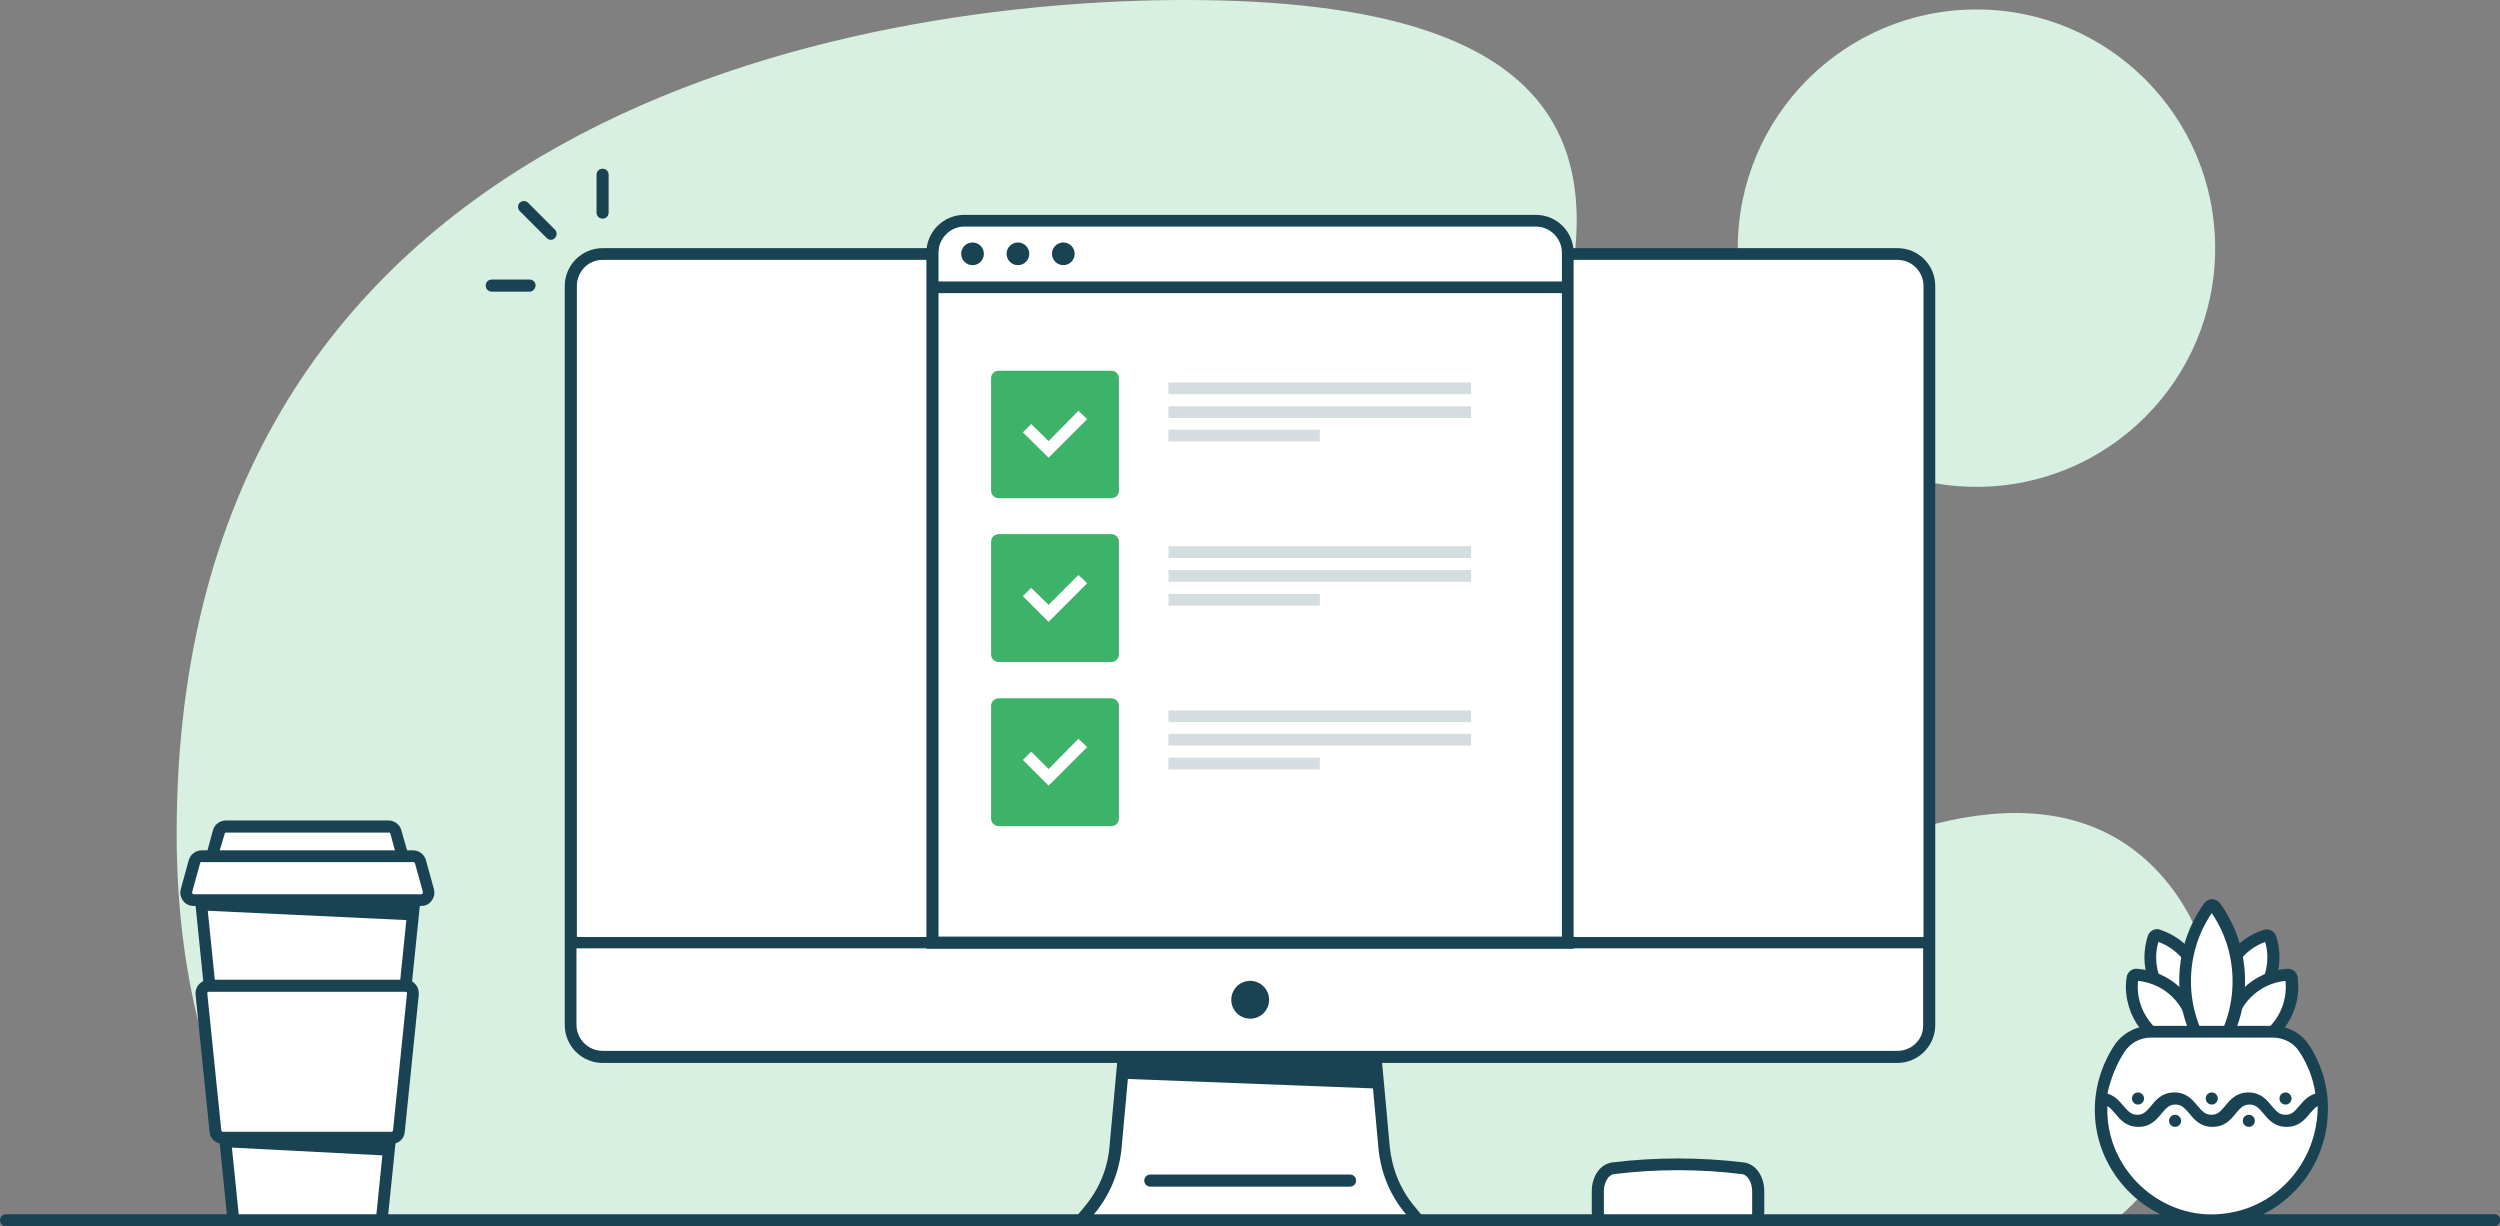
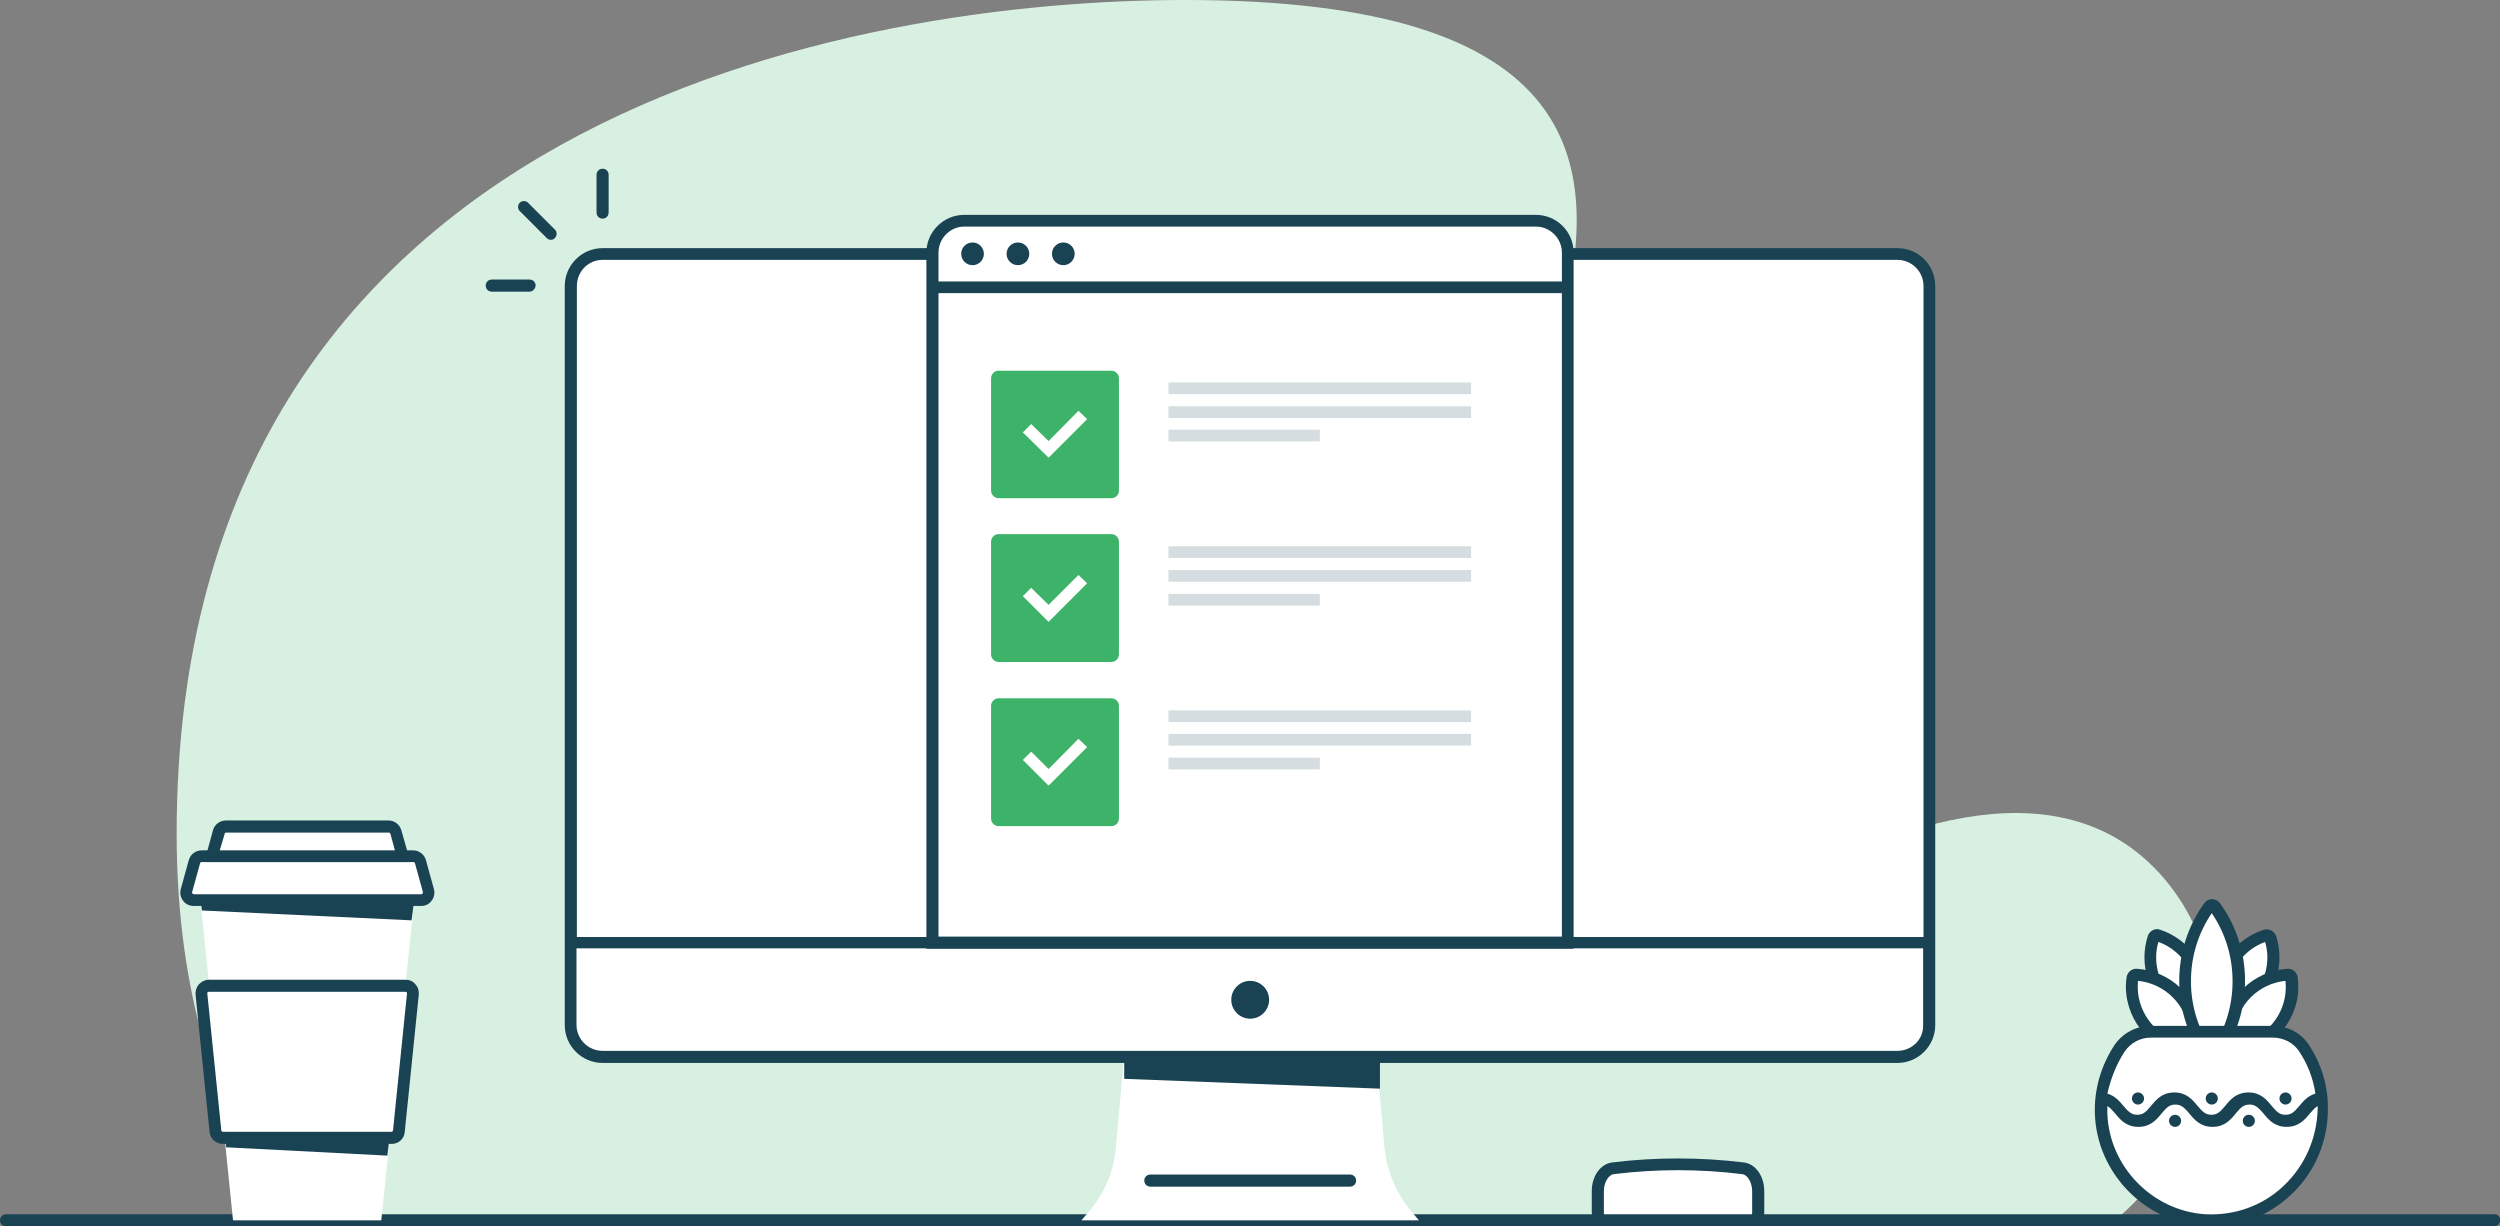
<svg xmlns="http://www.w3.org/2000/svg" version="1.1" id="Layer_1" x="0px" y="0px" viewBox="0 0 660.9 324.2" style="enable-background:new 0 0 660.9 324.2;" xml:space="preserve">
  <rect x="0" y="0" width="660.9" height="324.2" fill="#808080" stroke="none" />
  <style type="text/css">
	.st0{fill:#D8F0E1;}
	.st1{fill:#194253;}
	.st2{display:none;}
	.st3{display:inline;}
	.st4{fill-rule:evenodd;clip-rule:evenodd;fill:#183A57;}
	.st5{fill:#183A57;}
	.st6{fill-rule:evenodd;clip-rule:evenodd;fill:#FFFFFF;}
	.st7{fill-rule:evenodd;clip-rule:evenodd;fill:#194253;}
	.st8{fill:#FFFFFF;}
	.st9{fill:#3DB269;}
	.st10{fill:#D5DDE0;}
</style>
  <g id="Illsutration">
    <g id="Backgound_3_">
      <g id="Background_3_">
        <g>
          <path class="st0" d="M568.7,313c11.7-14.2,18.4-32.8,16.3-51.1c-2.1-18.2-13.6-35.6-30.5-42.8c-17.7-7.6-38.2-3.7-56.3,2.8      c-25.5,9.2-49.5,18.3-76.4,23.1c-21.4,3.9-37.2-0.2-48.3-20.2C343.3,170.2,523.6,0,313.3,0C228,0,46.7,29.1,46.7,220.4      c0,44,11.6,76.9,29.6,101.9h483.2C562.8,319.5,565.8,316.4,568.7,313z" />
-           <circle class="st0" cx="522.5" cy="65.6" r="63.1" />
        </g>
      </g>
      <g id="TableLine_3_">
        <g>
          <path class="st1" d="M659.4,324.2H1.6c-0.9,0-1.6-0.7-1.6-1.6c0-0.9,0.7-1.6,1.6-1.6h657.8c0.9,0,1.6,0.7,1.6,1.6      C660.9,323.5,660.2,324.2,659.4,324.2z" />
        </g>
      </g>
    </g>
    <g id="Computer_7_" class="st2">
      <g class="st3">
        <g>
          <path class="st4" d="M292.4,322.6l2.2-2.6c4-4.7,6.4-10.5,6.9-16.7l2.8-31.1h65.4l2.8,31.1c0.6,6.2,3,11.9,6.9,16.7l2.2,2.6      H292.4z" />
          <path class="st5" d="M368.3,273.9l2.7,29.6c0.6,6.5,3.1,12.6,7.3,17.5v0h-82.5v0c4.2-5,6.7-11.1,7.3-17.5l2.7-29.6H368.3       M371.2,270.7h-2.9h-62.5h-2.9l-0.3,2.9l-2.7,29.6c-0.5,5.8-2.8,11.3-6.6,15.8l-4.3,5.2h6.7h82.5h6.7l-4.3-5.2      c-3.8-4.5-6-10-6.6-15.8l-2.7-29.6L371.2,270.7L371.2,270.7z" />
        </g>
-         <polygon class="st4" points="303.8,280 303.8,285.2 371.4,287.8 371.4,280    " />
        <g>
          <path class="st5" d="M363.5,313.7h-52.8c-0.9,0-1.6-0.7-1.6-1.6s0.7-1.6,1.6-1.6h52.8c0.9,0,1.6,0.7,1.6,1.6      S364.3,313.7,363.5,313.7z" />
        </g>
      </g>
      <g class="st3">
        <path class="st5" d="M165.9,279.4c-4.6,0-8.4-3.8-8.4-8.4V75.6c0-4.6,3.8-8.4,8.4-8.4h342.3c4.6,0,8.4,3.8,8.4,8.4V271     c0,4.6-3.8,8.4-8.4,8.4H165.9z" />
        <path class="st5" d="M508.2,65.6H165.9c-5.5,0-10,4.5-10,10V271c0,5.5,4.5,10,10,10h342.3c5.5,0,10-4.5,10-10V75.6     C518.2,70,513.7,65.6,508.2,65.6z M165.9,68.7h342.3c3.8,0,6.9,3.1,6.9,6.9v172.1H159V75.6C159,71.8,162.1,68.7,165.9,68.7z      M508.2,277.8H165.9c-3.8,0-6.9-3.1-6.9-6.9v-20.2h356V271C515,274.8,512,277.8,508.2,277.8z" />
        <circle class="st4" cx="337" cy="264.3" r="5" />
      </g>
    </g>
    <g id="Computer_6_">
      <g>
        <g>
          <path class="st6" d="M285.9,322.6l2.2-2.6c4-4.7,6.4-10.5,6.9-16.7l2.8-31.1h65.4l2.8,31.1c0.6,6.2,3,11.9,6.9,16.7l2.2,2.6      H285.9z" />
-           <path class="st1" d="M361.7,273.9l2.7,29.6c0.6,6.5,3.1,12.6,7.3,17.5v0h-82.5v0c4.2-5,6.7-11.1,7.3-17.5l2.7-29.6H361.7       M364.6,270.7h-2.9h-62.5h-2.9l-0.3,2.9l-2.7,29.6c-0.5,5.8-2.8,11.3-6.6,15.8l-4.3,5.2h6.7h82.5h6.7l-4.3-5.2      c-3.8-4.5-6-10-6.6-15.8l-2.7-29.6L364.6,270.7L364.6,270.7z" />
        </g>
        <polygon class="st7" points="297.2,280 297.2,285.2 364.8,287.8 364.8,280    " />
        <g>
          <g>
            <path class="st1" d="M356.9,313.7h-52.8c-0.9,0-1.6-0.7-1.6-1.6s0.7-1.6,1.6-1.6h52.8c0.9,0,1.6,0.7,1.6,1.6       S357.8,313.7,356.9,313.7z" />
          </g>
        </g>
      </g>
      <g>
        <path class="st8" d="M159.3,279.4c-4.6,0-8.4-3.8-8.4-8.4V75.6c0-4.6,3.8-8.4,8.4-8.4h342.3c4.6,0,8.4,3.8,8.4,8.4V271     c0,4.6-3.8,8.4-8.4,8.4H159.3z" />
        <path class="st1" d="M501.6,65.6H159.3c-5.5,0-10,4.5-10,10V271c0,5.5,4.5,10,10,10h342.3c5.5,0,10-4.5,10-10V75.6     C511.6,70,507.1,65.6,501.6,65.6z M159.3,68.7h342.3c3.8,0,6.9,3.1,6.9,6.9v172.1h-356V75.6C152.5,71.8,155.5,68.7,159.3,68.7z      M501.6,277.8H159.3c-3.8,0-6.9-3.1-6.9-6.9v-20.2h356V271C508.5,274.8,505.4,277.8,501.6,277.8z" />
        <circle class="st7" cx="330.5" cy="264.3" r="5" />
      </g>
    </g>
    <g id="Mouse_3_">
      <path class="st8" d="M426.4,308.9L426.4,308.9c-2.3,0.3-4,2.9-4,6v5.6c0,1.2,0.7,2.1,1.5,2.1h19.7h19.7c0.8,0,1.5-0.9,1.5-2.1    v-5.6c0-3.1-1.7-5.8-4-6h0C449.4,307.5,437.8,307.5,426.4,308.9z" />
      <path class="st1" d="M463.3,324.2h-39.4c-1.7,0-3.1-1.6-3.1-3.7v-5.6c0-4,2.3-7.2,5.4-7.6h0c11.5-1.4,23.2-1.4,34.8,0    c3.1,0.4,5.4,3.6,5.4,7.6v5.6C466.4,322.6,465,324.2,463.3,324.2z M424.1,321.1L424.1,321.1L424.1,321.1z M424.1,321h39    c0.1-0.1,0.1-0.3,0.1-0.5v-5.6c0-2.3-1.2-4.3-2.6-4.5c-11.3-1.4-22.7-1.4-34,0h0c-1.4,0.2-2.6,2.2-2.6,4.5v5.6    C424,320.8,424,320.9,424.1,321z" />
    </g>
    <g id="Flower_3_">
      <g id="Leafs_3_">
        <g>
          <path class="st8" d="M570.6,247.3c-0.5-0.2-1.1,0.1-1.3,0.6c-0.5,1.6-0.8,3.4-0.8,5.2c0,7.8,5.3,14.3,12.4,16.2      c0.7-1.9,1.2-3.9,1.2-6.1C582.1,255.8,577.3,249.5,570.6,247.3z" />
          <path class="st1" d="M581.9,271.2l-1.4-0.4c-8-2.1-13.6-9.4-13.6-17.7c0-1.9,0.3-3.8,0.9-5.7c0.2-0.6,0.7-1.2,1.3-1.5      c0.6-0.3,1.3-0.4,2-0.1l0,0c7.5,2.5,12.6,9.5,12.6,17.4c0,2.3-0.4,4.5-1.3,6.7L581.9,271.2z M570.6,249      c-0.4,1.3-0.6,2.7-0.6,4.1c0,6.4,4,12,9.9,14.2c0.4-1.3,0.6-2.7,0.6-4.1C580.5,256.9,576.6,251.2,570.6,249z M570.1,248.8      L570.1,248.8L570.1,248.8z" />
        </g>
        <g>
          <path class="st8" d="M564.7,257.7c-0.5,0-1,0.3-1,0.8c-0.2,1.3-0.2,2.7-0.1,4.1c0.9,8.5,8.1,14.9,16.4,15      c0.3-1.6,0.4-3.2,0.2-4.9C579.4,264.4,572.7,258.2,564.7,257.7z" />
          <path class="st1" d="M581.4,279.1l-1.3,0c-9.3-0.1-17-7.1-18-16.4c-0.2-1.5-0.1-3,0.1-4.4c0.2-1.3,1.4-2.3,2.7-2.2      c8.9,0.6,16.1,7.4,17,16.3c0.2,1.8,0.1,3.6-0.2,5.4L581.4,279.1z M565.2,259.3c-0.1,1-0.1,2.1,0,3.1c0.8,7.2,6.5,12.8,13.5,13.5      c0.1-1,0.1-2.1,0-3.1C578,265.6,572.3,260,565.2,259.3z" />
        </g>
        <g>
          <path class="st8" d="M598.9,247.3c0.5-0.2,1.1,0.1,1.3,0.6c0.5,1.6,0.8,3.4,0.8,5.2c0,7.8-5.3,14.3-12.4,16.2      c-0.7-1.9-1.2-3.9-1.2-6.1C587.4,255.8,592.2,249.5,598.9,247.3z" />
          <path class="st1" d="M587.6,271.2l-0.5-1.3c-0.8-2.1-1.3-4.4-1.3-6.7c0-7.9,5-14.9,12.6-17.4l0,0c1.4-0.4,2.8,0.3,3.3,1.6      c0.6,1.8,0.9,3.8,0.9,5.7c0,8.3-5.6,15.6-13.6,17.7L587.6,271.2z M598.8,249c-5.9,2.2-9.9,7.8-9.9,14.2c0,1.4,0.2,2.8,0.6,4.1      c5.9-2.2,9.9-7.8,9.9-14.2C599.4,251.7,599.2,250.4,598.8,249z M599.3,248.8C599.3,248.8,599.3,248.8,599.3,248.8L599.3,248.8      L599.3,248.8z" />
        </g>
        <g>
          <path class="st8" d="M604.7,257.7c0.5,0,1,0.3,1,0.8c0.2,1.3,0.2,2.7,0.1,4.1c-0.9,8.5-8.1,14.9-16.4,15      c-0.3-1.6-0.4-3.2-0.2-4.9C590,264.4,596.7,258.2,604.7,257.7z" />
          <path class="st1" d="M588.1,279.1l-0.2-1.3c-0.3-1.8-0.4-3.6-0.2-5.4c0.9-8.9,8.1-15.7,17-16.3l0,0c1.3-0.1,2.5,0.9,2.7,2.2      c0.2,1.5,0.2,3,0.1,4.4c-1,9.2-8.7,16.2-18,16.4L588.1,279.1z M604.2,259.3c-7.1,0.7-12.8,6.3-13.5,13.5c-0.1,1-0.1,2.1,0,3.1      c7.1-0.7,12.8-6.3,13.5-13.5C604.3,261.4,604.3,260.3,604.2,259.3z" />
        </g>
        <g>
          <path class="st8" d="M585.5,239.8c-0.4-0.5-1.2-0.5-1.6,0c-3.9,5.5-6.3,12.3-6.3,19.5c0,7.8,2.6,14.9,7.1,20.6      c4.4-5.7,7.1-12.9,7.1-20.6C591.8,252.1,589.5,245.3,585.5,239.8z" />
          <path class="st1" d="M584.7,282.5l-1.2-1.6c-4.8-6.2-7.4-13.7-7.4-21.6c0-7.4,2.3-14.5,6.6-20.5c0.5-0.7,1.3-1.1,2.1-1.1h0      c0.8,0,1.6,0.4,2.1,1.1c4.3,6,6.6,13.1,6.6,20.5c0,7.9-2.6,15.4-7.4,21.6L584.7,282.5z M584.7,241.4c-3.6,5.3-5.5,11.5-5.5,18      c0,6.5,1.9,12.6,5.5,18c3.6-5.3,5.5-11.5,5.5-18C590.2,252.9,588.3,246.7,584.7,241.4z" />
        </g>
      </g>
      <g id="Pot_4_">
        <path class="st8" d="M560.3,277.3c-3.2,4.9-5,10.8-4.8,17.1c0.5,14.9,12.5,27.2,27.4,28.2c17,1.1,31.1-12.4,31.1-29.2     c0-6.1-1.8-11.7-5-16.4c-1.8-2.7-4.9-4.2-8.2-4.2h-32.2C565.3,272.8,562.1,274.5,560.3,277.3z" />
        <g>
          <g>
            <path class="st1" d="M610.3,276.1c-2.1-3.1-5.6-4.9-9.5-4.9h-32.2c-3.9,0-7.5,1.9-9.7,5.2c-3.5,5.4-5.3,11.6-5.1,18       c0.5,15.7,13.2,28.7,28.8,29.7c0.7,0,1.3,0.1,2,0.1c7.9,0,15.3-2.9,21.1-8.4c6.2-5.8,9.7-14,9.7-22.5       C615.5,287.2,613.7,281.2,610.3,276.1z M561.6,278.1c1.6-2.4,4.2-3.8,7-3.8h32.2c2.8,0,5.4,1.3,6.9,3.5       c2.3,3.4,3.8,7.2,4.4,11.3c-2,0.6-3.2,2-4.2,3.2c-1.3,1.5-2,2.4-3.7,2.4s-2.4-0.9-3.7-2.4c-1.3-1.6-2.9-3.5-6.1-3.5       c-3.2,0-4.8,1.9-6.1,3.5c-1.3,1.5-2,2.4-3.7,2.4c-1.6,0-2.4-0.9-3.7-2.4c-1.3-1.6-2.9-3.5-6.1-3.5c-3.2,0-4.8,1.9-6.1,3.5       c-1.3,1.5-2,2.4-3.7,2.4c-1.6,0-2.4-0.9-3.7-2.4c-1-1.2-2.2-2.6-4.2-3.2C558,285.2,559.4,281.5,561.6,278.1z M603.7,313.5       c-5.6,5.3-13,7.9-20.7,7.5c-14-0.9-25.4-12.6-25.9-26.6c0-0.7,0-1.3,0-2c0.7,0.4,1.3,1.1,2.1,2c1.3,1.6,2.9,3.5,6.1,3.5       s4.8-1.9,6.1-3.5c1.3-1.5,2-2.4,3.7-2.4c1.6,0,2.4,0.9,3.7,2.4c1.3,1.6,2.9,3.5,6.1,3.5c3.2,0,4.8-1.9,6.1-3.5       c1.3-1.5,2-2.4,3.7-2.4c1.6,0,2.4,0.9,3.7,2.4c1.3,1.6,2.9,3.5,6.1,3.5c3.2,0,4.8-1.9,6.1-3.5c0.8-0.9,1.4-1.6,2.1-2       c0,0.3,0,0.6,0,1C612.4,301.1,609.3,308.2,603.7,313.5z" />
            <circle class="st1" cx="604.2" cy="290.4" r="1.6" />
            <circle class="st1" cx="594.5" cy="296.3" r="1.6" />
            <circle class="st1" cx="584.7" cy="290.4" r="1.6" />
            <circle class="st1" cx="575" cy="296.3" r="1.6" />
            <circle class="st1" cx="565.2" cy="290.4" r="1.6" />
          </g>
        </g>
      </g>
    </g>
    <g id="Lines_3_">
      <path class="st1" d="M159.3,57.8c-0.9,0-1.6-0.7-1.6-1.6v-10c0-0.9,0.7-1.6,1.6-1.6c0.9,0,1.6,0.7,1.6,1.6v10    C160.9,57.1,160.2,57.8,159.3,57.8z" />
      <path class="st1" d="M145.6,63.4c-0.4,0-0.8-0.2-1.1-0.5l-7.1-7.1c-0.6-0.6-0.6-1.6,0-2.2c0.6-0.6,1.6-0.6,2.2,0l7.1,7.1    c0.6,0.6,0.6,1.6,0,2.2C146.4,63.3,146,63.4,145.6,63.4z" />
      <path class="st1" d="M140,77.1h-10c-0.9,0-1.6-0.7-1.6-1.6c0-0.9,0.7-1.6,1.6-1.6h10c0.9,0,1.6,0.7,1.6,1.6    C141.5,76.4,140.8,77.1,140,77.1z" />
    </g>
    <g id="Coffee_4_">
      <g id="PaperCup_3_">
        <g>
          <polygon class="st8" points="53,238 61.6,322.6 100.8,322.6 109.5,238     " />
-           <path class="st1" d="M102.3,324.2h-42l-8.9-87.8h59.9L102.3,324.2z M63.1,321h36.4l8.3-81.5h-53L63.1,321z" />
        </g>
        <g>
          <path class="st8" d="M111.1,227.8c-0.2-0.9-1-1.5-1.9-1.5h-29h-27c-0.9,0-1.7,0.6-1.9,1.5l-2.1,7.6c-0.4,1.3,0.6,2.5,1.9,2.5      h29.1h31.1c1.3,0,2.3-1.3,1.9-2.5L111.1,227.8z" />
          <path class="st1" d="M111.3,239.5H51.2c-1.1,0-2.2-0.5-2.8-1.4c-0.7-0.9-0.9-2-0.6-3.1l2.1-7.6c0.4-1.5,1.8-2.6,3.4-2.6h55.9      c1.6,0,3,1.1,3.4,2.6l2.1,7.6c0.3,1.1,0.1,2.2-0.6,3.1C113.5,239,112.5,239.5,111.3,239.5z M53.3,227.9c-0.2,0-0.4,0.1-0.4,0.3      l-2.1,7.6c-0.1,0.2,0,0.3,0.1,0.4c0,0.1,0.2,0.2,0.3,0.2h60.2c0.2,0,0.3-0.1,0.3-0.2c0-0.1,0.1-0.2,0.1-0.4l-2.1-7.6      c-0.1-0.2-0.2-0.3-0.4-0.3H53.3z" />
        </g>
        <g>
          <path class="st8" d="M57.8,220l-1.8,6.4h33.7h16.7l-1.8-6.4c-0.2-0.9-1-1.5-1.9-1.5h-43C58.8,218.5,58,219.1,57.8,220z" />
          <path class="st1" d="M108.5,227.9H54l2.3-8.4c0.4-1.5,1.8-2.6,3.4-2.6h43c1.6,0,3,1.1,3.4,2.6L108.5,227.9z M58.1,224.8h46.3      l-1.2-4.4c-0.1-0.2-0.2-0.3-0.4-0.3h-43c-0.2,0-0.4,0.1-0.4,0.3L58.1,224.8z" />
        </g>
        <g>
          <path class="st8" d="M53.3,262.9l3.7,36.2c0.1,1,1,1.8,2,1.8h44.6c1,0,1.9-0.8,2-1.8l3.7-36.2c0.1-1.2-0.8-2.2-2-2.2h-52      C54.1,260.7,53.1,261.7,53.3,262.9z" />
          <path class="st1" d="M103.6,302.4H58.9c-1.8,0-3.4-1.4-3.5-3.2L51.7,263c-0.1-1,0.2-2,0.9-2.8c0.7-0.7,1.6-1.2,2.6-1.2h52      c1,0,2,0.4,2.6,1.2c0.7,0.7,1,1.8,0.9,2.8l-3.7,36.2C106.9,301,105.4,302.4,103.6,302.4z M55.2,262.2c-0.2,0-0.3,0.1-0.3,0.1      c-0.1,0.1-0.1,0.2-0.1,0.3l3.7,36.2c0,0.2,0.2,0.4,0.4,0.4h44.6c0.2,0,0.4-0.2,0.4-0.4l3.7-36.2c0-0.2-0.1-0.3-0.1-0.3      c-0.1-0.1-0.2-0.1-0.3-0.1H55.2z" />
        </g>
      </g>
      <g id="Shadow_4_">
        <g>
          <polygon class="st1" points="59.4,299.8 103.1,299.8 102.4,305.5 59.8,303.3     " />
          <polygon class="st1" points="53,238 53.4,240.7 108.8,243.3 109.5,238     " />
        </g>
      </g>
    </g>
    <g id="Checklist_1_">
      <g id="Browser">
-         <path class="st8" d="M246.5,249.2V66.8c0-4.6,3.8-8.4,8.4-8.4H406c4.6,0,8.4,3.8,8.4,8.4v182.4H246.5z" />
+         <path class="st8" d="M246.5,249.2V66.8c0-4.6,3.8-8.4,8.4-8.4H406c4.6,0,8.4,3.8,8.4,8.4v182.4z" />
        <g>
          <g>
            <g>
              <circle class="st1" cx="257.1" cy="67.1" r="3" />
            </g>
          </g>
          <g>
            <g>
              <circle class="st1" cx="269.1" cy="67.1" r="3" />
            </g>
          </g>
          <g>
            <g>
              <circle class="st1" cx="281.1" cy="67.1" r="3" />
            </g>
          </g>
        </g>
        <path class="st1" d="M406,56.8H254.9c-5.5,0-10,4.5-10,10v184H416v-184C416,61.2,411.5,56.8,406,56.8z M254.9,59.9H406     c3.8,0,6.9,3.1,6.9,6.9v7.6H248.1v-7.6C248.1,63,251.2,59.9,254.9,59.9z M248.1,247.6V77.5h164.8v170.1H248.1z" />
      </g>
      <g id="Tick">
        <g>
          <path class="st9" d="M293.8,131.7H264c-1.1,0-2-0.9-2-2V100c0-1.1,0.9-2,2-2h29.8c1.1,0,2,0.9,2,2v29.8      C295.8,130.8,294.9,131.7,293.8,131.7z" />
          <polygon class="st8" points="285.1,108.6 277.2,116.6 272.6,112.1 270.4,114.3 277.2,121 287.4,110.8     " />
        </g>
        <g>
          <rect x="308.9" y="101.1" class="st10" width="80" height="3.1" />
          <rect x="308.9" y="107.4" class="st10" width="80" height="3.1" />
          <rect x="308.9" y="113.6" class="st10" width="40" height="3.1" />
        </g>
        <g>
          <path class="st9" d="M293.8,175H264c-1.1,0-2-0.9-2-2v-29.8c0-1.1,0.9-2,2-2h29.8c1.1,0,2,0.9,2,2V173      C295.8,174.1,294.9,175,293.8,175z" />
          <polygon class="st8" points="285.1,152 277.2,159.9 272.6,155.4 270.4,157.6 277.2,164.4 287.4,154.2     " />
        </g>
        <g>
          <rect x="308.9" y="144.4" class="st10" width="80" height="3.1" />
          <rect x="308.9" y="150.7" class="st10" width="80" height="3.1" />
          <rect x="308.9" y="157" class="st10" width="40" height="3.1" />
        </g>
        <g>
          <path class="st9" d="M293.8,218.4H264c-1.1,0-2-0.9-2-2v-29.8c0-1.1,0.9-2,2-2h29.8c1.1,0,2,0.9,2,2v29.8      C295.8,217.5,294.9,218.4,293.8,218.4z" />
          <polygon class="st8" points="285.1,195.3 277.2,203.3 272.6,198.7 270.4,200.9 277.2,207.7 287.4,197.5     " />
        </g>
        <g>
          <rect x="308.9" y="187.8" class="st10" width="80" height="3.1" />
          <rect x="308.9" y="194" class="st10" width="80" height="3.1" />
          <rect x="308.9" y="200.3" class="st10" width="40" height="3.1" />
        </g>
      </g>
    </g>
  </g>
</svg>